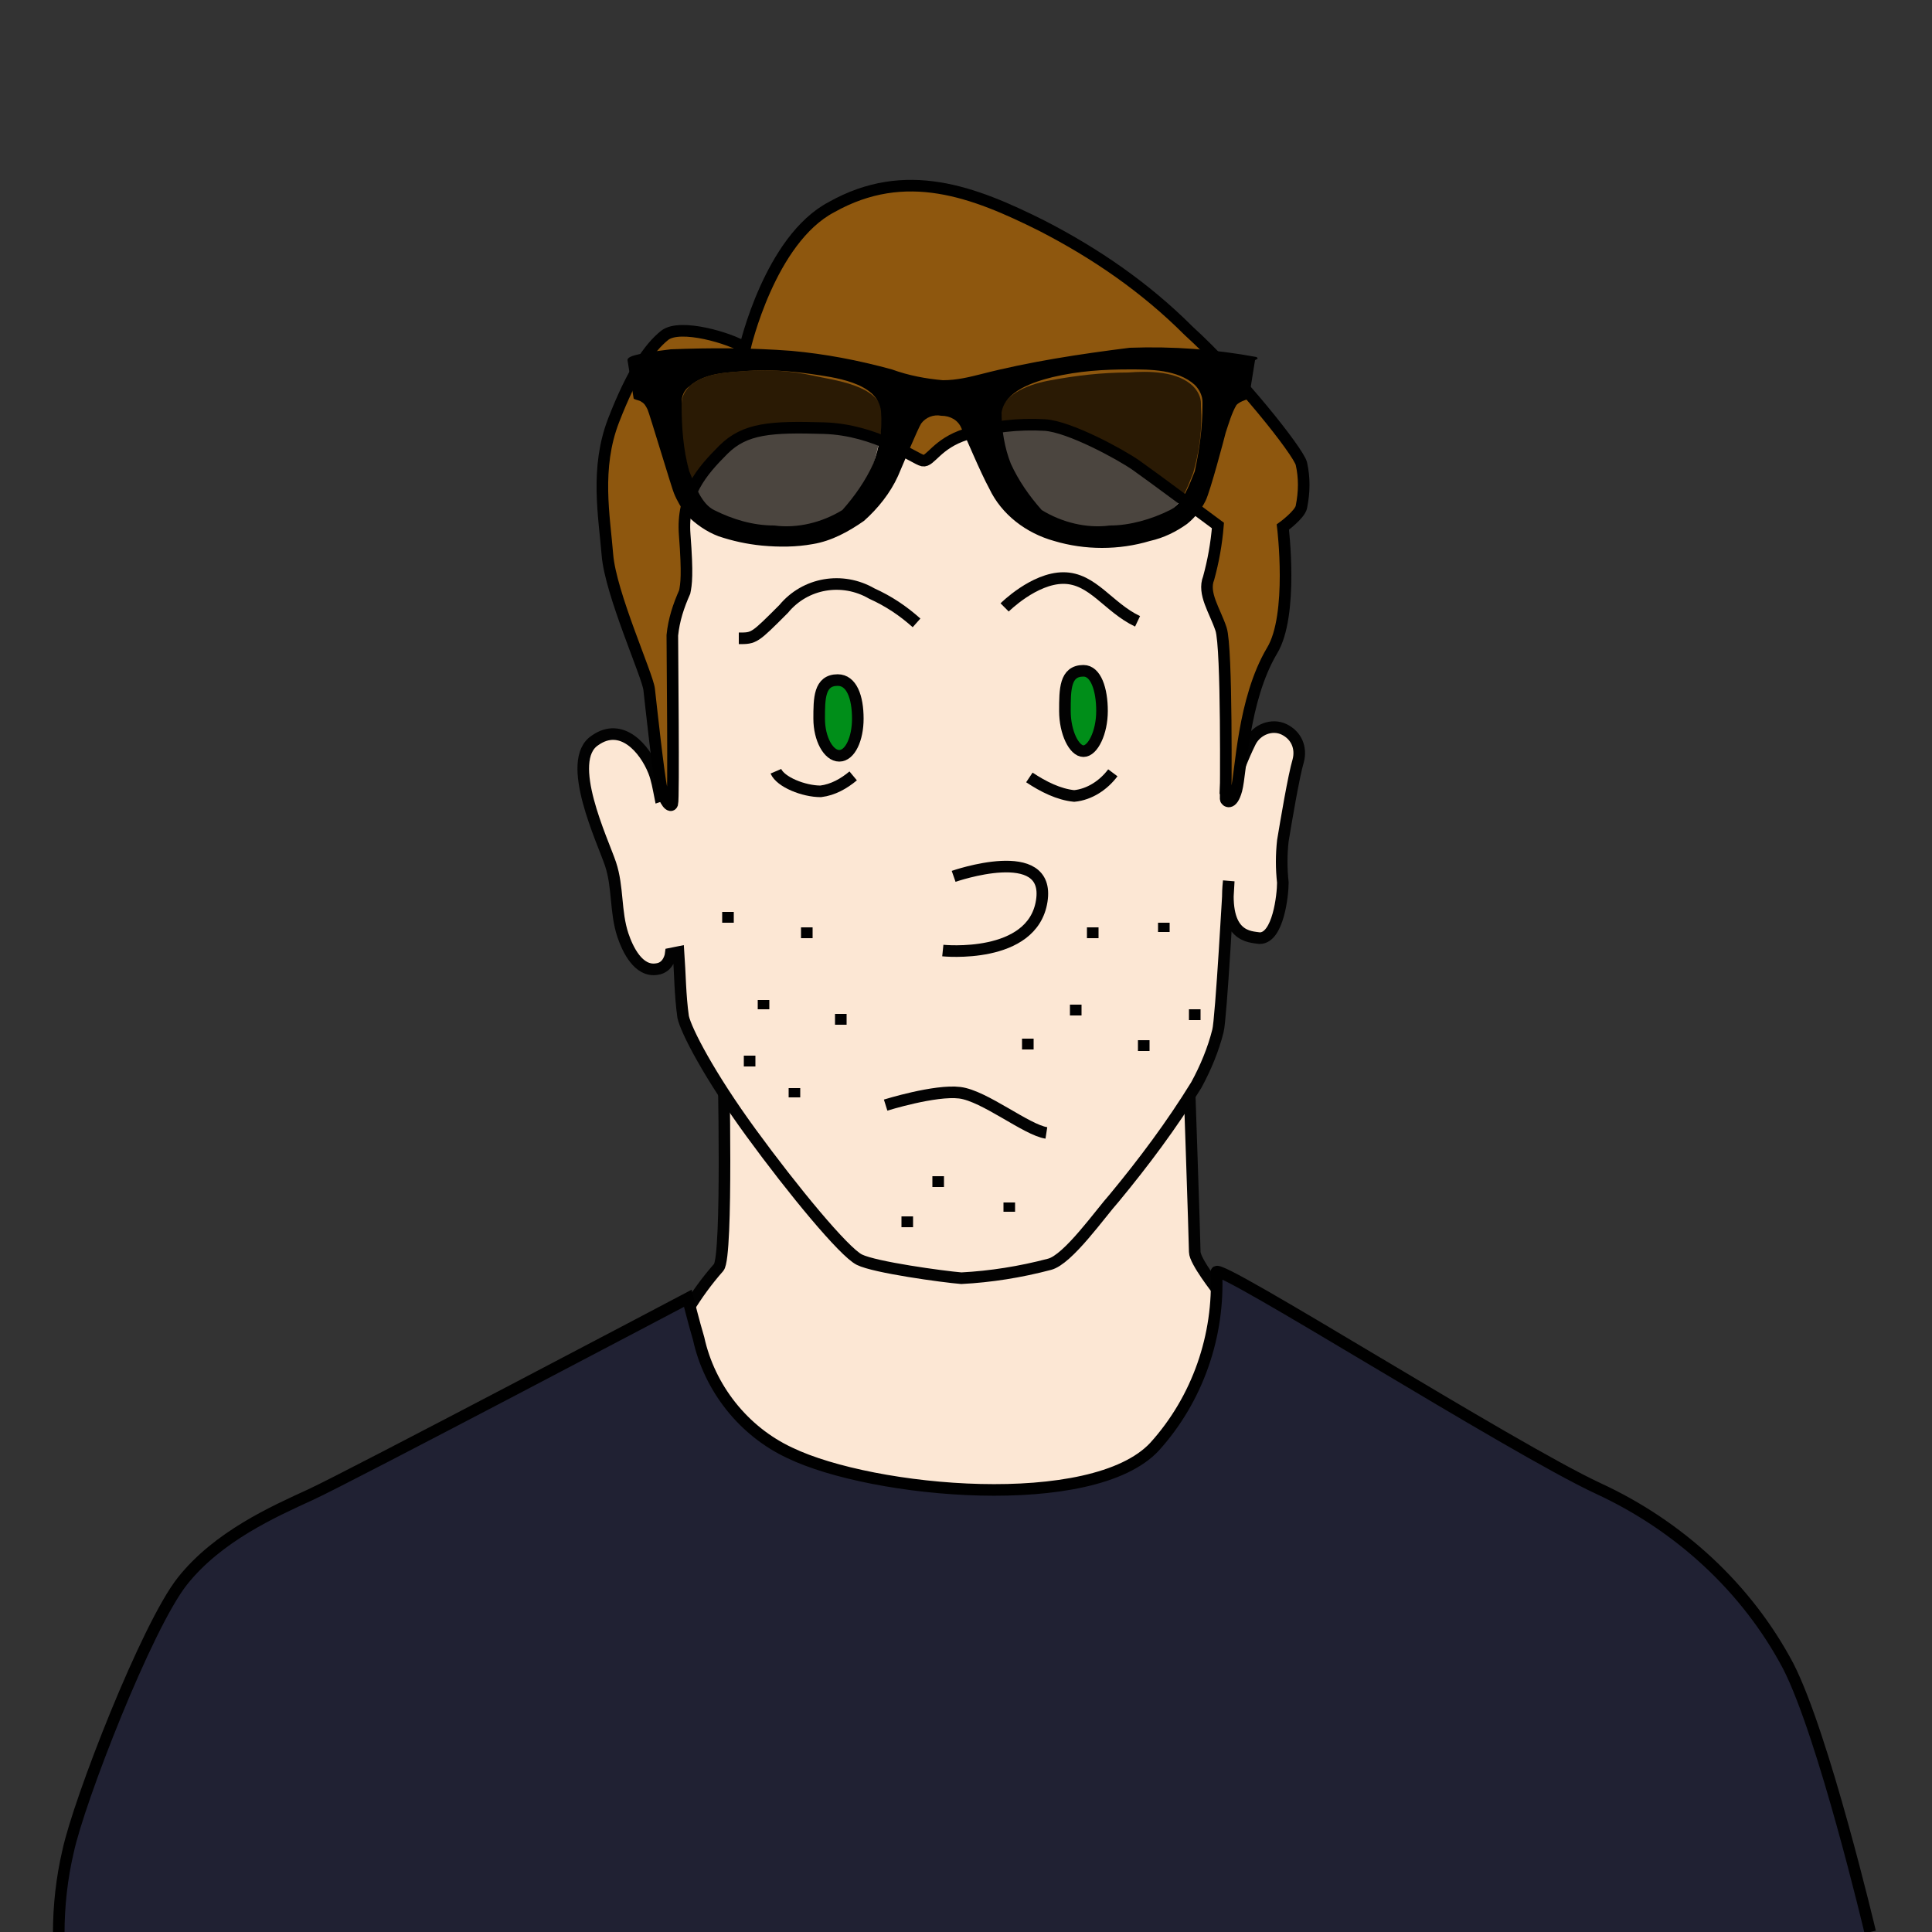
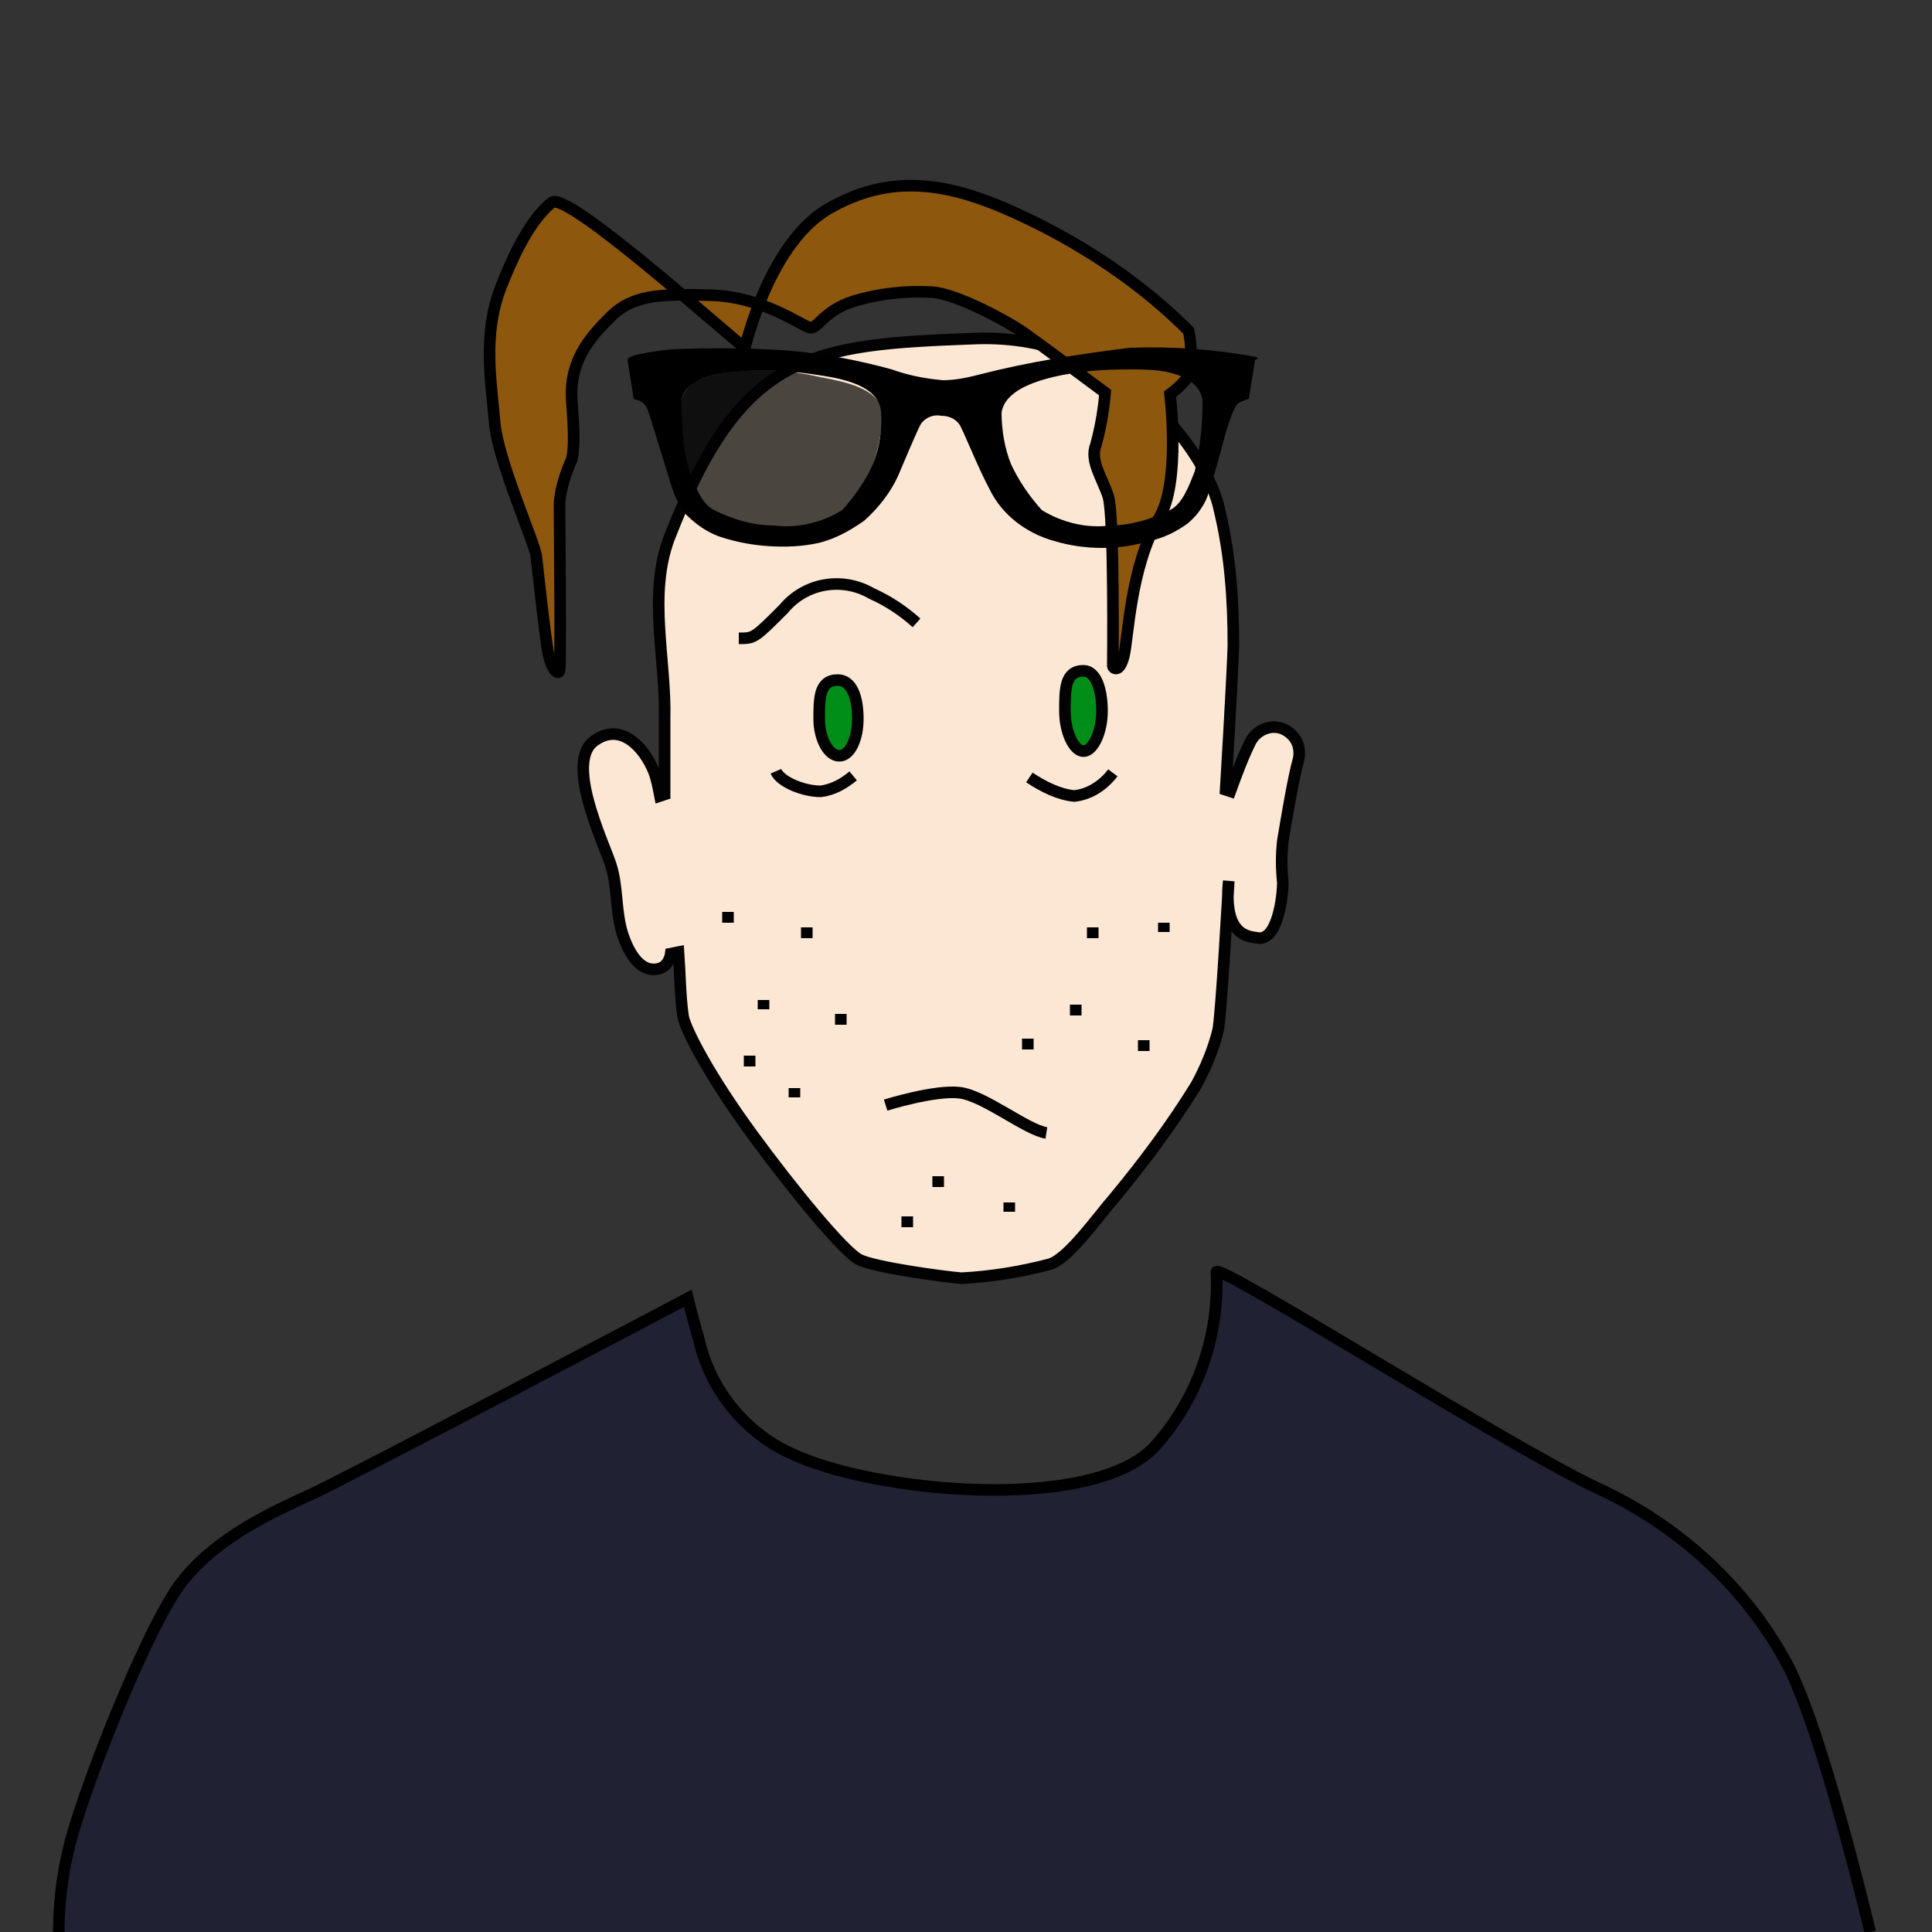
<svg xmlns="http://www.w3.org/2000/svg" version="1.1" id="Layer_1" x="0px" y="0px" viewBox="0 0 125 125" style="enable-background:new 0 0 125 125;" xml:space="preserve">
  <rect x="0" y="0" width="125" height="125" fill="#333333" stroke="none" />
  <style type="text/css">
	.st0{fill:#FCE7D4;stroke:#020202;stroke-width:0.75;stroke-miterlimit:10;}
	.st1{fill:#202133;stroke:#000000;stroke-width:0.75;stroke-miterlimit:10;}
	.st2{fill:#8E570E;stroke:#000000;stroke-width:0.75;stroke-miterlimit:10;}
	.st3{fill:none;stroke:#020202;stroke-width:0.75;stroke-miterlimit:10;}
	.st4{fill:none;stroke:#000000;stroke-width:0.75;stroke-miterlimit:10;}
	.st5{fill:#008E19;stroke:#020202;stroke-width:0.75;stroke-miterlimit:10;}
	.st6{opacity:0.7;}
</style>
  <title>Artboard 2</title>
  <g id="person_8">
    <g id="head_copy_3">
-       <path id="neck" class="st0" d="M78.8,83.5c0,0-1.5-1.9-1.5-2.5s-0.4-12.3-0.4-12.3H46.8c0,0,0.3,12.6-0.3,13.3    c-1.5,1.7-2.7,3.7-3.5,5.8c-1.6,4,3.8,8.7,6.5,9.9c5.6,2.4,13.6,2.4,19.6,0.9c4.5-1.1,8.6-3.6,11.7-7.2    C82.6,89.1,83,85.8,78.8,83.5z" />
      <path id="face-2" class="st0" d="M79.5,57c0,0-0.5,9-0.7,9.7c-0.3,1.2-0.8,2.4-1.4,3.5c-1.6,2.6-3.4,5-5.3,7.3c-0.9,1-3,4-4.2,4.3    c-1.9,0.5-3.8,0.8-5.7,0.9c-1.2-0.1-5.6-0.7-6.6-1.2s-4.3-4.5-7-8.2s-4.2-6.6-4.4-7.5c-0.2-1.4-0.2-2.8-0.3-4.2l-0.5,0.1    c0,0-0.1,0.9-0.9,1c-1.2,0.2-1.9-1.3-2.2-2.2c-0.5-1.5-0.3-3.1-0.8-4.6s-3-6.7-1-8c1.7-1.2,3.2,0.5,3.8,2c0.2,0.5,0.3,1.1,0.4,1.6    l0.3-0.1c0,0,0-2.9,0-4.9c0.1-3.8-1.1-8,0.3-11.7c4.7-12.1,9.1-12.5,19.9-12.9c9.6-0.3,15,7.6,15.7,11.1c0.7,2.9,0.9,5.8,0.9,8.8    c-0.1,2.7-0.5,9.3-0.5,9.3l0.3,0.1c0.4-1.1,0.8-2.2,1.3-3.2c0.4-0.8,1.4-1.2,2.2-0.8c0.8,0.4,1.1,1.2,0.9,2c-0.3,1-0.8,4-1,5.2    c-0.1,0.9-0.1,1.8,0,2.7c0,0.8-0.3,3.6-1.5,3.6C80.9,60.6,79.1,60.7,79.5,57z" />
    </g>
    <g id="sweater_copy_3">
      <path id="Sweater-4" class="st1" d="M121,125c0,0-3-12.7-5.3-17.2c-2.7-5.1-7.1-9.1-12.3-11.5c-5.6-2.6-24.7-14.7-24.7-14    c0.2,4.1-1.2,8.2-4,11.3c-4,4.3-18.2,3-23.6,0.4c-3-1.4-5.2-4.2-5.9-7.4c-0.3-1-0.7-2.6-0.7-2.6s-22,11.6-24.4,12.7    s-6,2.7-8.3,5.6s-6.7,14.2-7.4,17.5c-0.4,1.7-0.6,3.5-0.6,5.3" />
    </g>
    <g id="hair_copy_3">
-       <path class="st2" d="M48.2,22.5c0,0,1.6-7,5.6-9.1c4.8-2.7,9.2-1,13.6,1.2c3.5,1.8,6.7,4,9.5,6.8c3.2,2.9,7.1,7.8,7.3,8.6    c0.2,0.9,0.2,1.8,0,2.8c-0.1,0.5-1.2,1.3-1.2,1.3s0.7,5.7-0.7,8c-1.9,3.2-2,7.9-2.3,9s-0.7,0.7-0.7,0.6s0.1-9.8-0.3-11    s-1.2-2.3-0.8-3.3c0.3-1.1,0.5-2.2,0.6-3.4c0,0-4.3-3.2-5.3-3.9s-4.3-2.5-5.9-2.6c-1.7-0.1-3.5,0.1-5.1,0.6    c-1.9,0.6-2.3,1.8-2.8,1.7s-3-2-6.4-2.1s-5.1,0-6.5,1.4s-2.7,2.9-2.5,5.5s0.1,3.2,0,3.7c-0.4,0.9-0.7,1.8-0.8,2.8    c0,1,0.1,10.6,0,10.9s-0.5-0.1-0.7-1s-0.7-5.5-0.8-6.4s-2.5-6.2-2.7-8.7s-0.8-5.6,0.4-8.7s2.3-4.7,3.3-5.5S47.3,21.9,48.2,22.5z" />
+       <path class="st2" d="M48.2,22.5c0,0,1.6-7,5.6-9.1c4.8-2.7,9.2-1,13.6,1.2c3.5,1.8,6.7,4,9.5,6.8c0.2,0.9,0.2,1.8,0,2.8c-0.1,0.5-1.2,1.3-1.2,1.3s0.7,5.7-0.7,8c-1.9,3.2-2,7.9-2.3,9s-0.7,0.7-0.7,0.6s0.1-9.8-0.3-11    s-1.2-2.3-0.8-3.3c0.3-1.1,0.5-2.2,0.6-3.4c0,0-4.3-3.2-5.3-3.9s-4.3-2.5-5.9-2.6c-1.7-0.1-3.5,0.1-5.1,0.6    c-1.9,0.6-2.3,1.8-2.8,1.7s-3-2-6.4-2.1s-5.1,0-6.5,1.4s-2.7,2.9-2.5,5.5s0.1,3.2,0,3.7c-0.4,0.9-0.7,1.8-0.8,2.8    c0,1,0.1,10.6,0,10.9s-0.5-0.1-0.7-1s-0.7-5.5-0.8-6.4s-2.5-6.2-2.7-8.7s-0.8-5.6,0.4-8.7s2.3-4.7,3.3-5.5S47.3,21.9,48.2,22.5z" />
    </g>
    <g id="nose_copy_3">
-       <path class="st0" d="M61.7,56.7c0,0,6.3-2.2,5.7,1.6S61,61.5,61,61.5" />
-     </g>
+       </g>
    <g id="mouth_copy_3">
      <path class="st3" d="M57.3,71.5c0,0,3.2-1,4.8-0.8s4.3,2.4,5.6,2.6" />
    </g>
    <g id="stubble-2">
      <line class="st4" x1="49.4" y1="64.7" x2="49.4" y2="65.3" />
      <line class="st4" x1="47.1" y1="59" x2="47.1" y2="59.7" />
      <line class="st4" x1="48.5" y1="68.3" x2="48.5" y2="69" />
      <line class="st4" x1="54.4" y1="65.6" x2="54.4" y2="66.3" />
      <line class="st4" x1="51.4" y1="70.4" x2="51.4" y2="71" />
      <line class="st4" x1="52.2" y1="60" x2="52.2" y2="60.7" />
      <line class="st4" x1="70.7" y1="60" x2="70.7" y2="60.7" />
      <line class="st4" x1="75.3" y1="59.7" x2="75.3" y2="60.3" />
      <line class="st4" x1="69.6" y1="65" x2="69.6" y2="65.7" />
      <line class="st4" x1="66.5" y1="67.2" x2="66.5" y2="67.9" />
      <line class="st4" x1="65.3" y1="77.8" x2="65.3" y2="78.4" />
      <line class="st4" x1="58.7" y1="78.7" x2="58.7" y2="79.4" />
      <line class="st4" x1="60.7" y1="76.1" x2="60.7" y2="76.8" />
      <line class="st4" x1="74" y1="67.3" x2="74" y2="68" />
-       <line class="st4" x1="77.3" y1="65.3" x2="77.3" y2="66" />
    </g>
    <g id="eyes_copy_2">
      <path id="Eye" class="st5" d="M55.5,46.5c0,1.3-0.5,2.4-1.2,2.4S53,47.8,53,46.5s0-2.5,1.2-2.5C55.1,44,55.5,45.1,55.5,46.5z" />
      <path id="Eye-2" class="st5" d="M71.3,46c0,1.4-0.6,2.6-1.2,2.6s-1.2-1.2-1.2-2.6s0-2.6,1.2-2.6C70.9,43.4,71.3,44.6,71.3,46z" />
      <path id="undereye" class="st3" d="M55.2,50.2c-0.6,0.5-1.3,0.9-2.1,1c-1.1,0-2.6-0.6-2.9-1.3" />
      <path id="undereye-2" class="st3" d="M66.6,50.3c0.9,0.6,1.9,1.1,2.9,1.2c1-0.1,1.9-0.7,2.5-1.5" />
-       <path id="eyebrow" class="st3" d="M65,39.3c0,0,1.9-1.9,3.8-1.9s2.9,1.9,4.8,2.8" />
      <path id="eyebrow-2" class="st3" d="M59.3,40.3c-0.9-0.8-1.8-1.4-2.9-1.9c-1.9-1.1-4.3-0.7-5.7,1c-1.9,1.9-1.9,1.9-2.9,1.9" />
    </g>
    <g id="glasses-2">
      <path d="M81.3,23.1c-2.7-0.5-5.4-0.7-8.2-0.6c-3.2,0.4-6.5,0.9-9.6,1.7c-0.8,0.2-1.6,0.4-2.5,0.4c-1.1-0.1-2.2-0.3-3.3-0.7    c-2.2-0.6-4.3-1-6.5-1.2c-2.6-0.2-5.2-0.2-7.8-0.1c-2.5,0.3-2.8,0.5-2.8,0.7l0.4,2.5c0.2,0.1,0.4,0.1,0.5,0.2    c0.2,0.1,0.3,0.3,0.4,0.5c0.1,0.2,1.6,5.2,1.7,5.4c0.2,0.5,0.5,1,0.8,1.4c0.6,0.6,1.3,1.1,2.1,1.4c0.9,0.3,1.8,0.5,2.8,0.6    c1.1,0.1,2.2,0.1,3.3-0.1c1.2-0.2,2.3-0.8,3.3-1.5c0.9-0.8,1.7-1.8,2.2-2.9c0.3-0.7,1.3-3.1,1.5-3.4c0.3-0.4,0.8-0.6,1.3-0.5    c0.6,0,1.1,0.3,1.3,0.8c0.3,0.6,1.2,2.8,1.8,3.9c0.8,1.7,2.4,2.9,4.2,3.4c2,0.6,4.2,0.6,6.2,0c0.9-0.2,1.7-0.6,2.4-1.1    c0.5-0.4,0.9-0.9,1.2-1.5c0.3-0.6,1.2-4,1.3-4.4c0.2-0.6,0.4-1.3,0.7-1.8c0.2-0.2,0.5-0.3,0.8-0.4l0.4-2.5    C81.4,23.2,81.4,23.2,81.3,23.1z M56.5,30c-0.5,1.1-1.2,2.1-2,3c-1.3,0.8-2.9,1.2-4.4,1c-1.4,0-2.7-0.4-3.9-1    c-0.8-0.4-1.2-1.5-1.6-2.5c-0.4-1.4-0.5-2.9-0.5-4.3c0-0.1,0-0.1,0-0.2c0-0.4,0.2-0.8,0.5-1c1-0.9,2.5-0.9,3.7-1    c1.4-0.1,2.8,0,4.2,0.2c1.3,0.2,4.3,0.5,4.5,2.4C57.1,27.8,56.9,28.9,56.5,30z M77.3,30.5c-0.4,1-0.8,2.1-1.6,2.5    c-1.2,0.6-2.6,1-3.9,1c-1.5,0.2-3.1-0.2-4.4-1c-0.8-0.9-1.5-1.9-2-3c-0.4-1-0.6-2.2-0.6-3.3c0.2-1.4,2.1-2,3.3-2.3    c1.7-0.4,3.3-0.5,5-0.5c1.3,0,3.1,0,4.2,1c0.3,0.3,0.5,0.7,0.5,1.1v0.2C77.8,27.7,77.6,29.1,77.3,30.5L77.3,30.5z" />
      <g class="st6">
        <path d="M44.6,25c-0.3,0.3-0.5,0.7-0.5,1.1c0,0.1,0,0.1,0,0.2c-0.1,1.4,0.1,2.9,0.5,4.3c0.4,1,0.8,2.1,1.6,2.5     c1.2,0.7,2.5,1,3.9,1c1.5,0.2,3.1-0.2,4.4-1c0.8-0.9,1.5-1.9,2-3c0.3-1.1,0.6-2.2,0.6-3.4c-0.2-1.8-3.2-2.1-4.5-2.4     c-1.4-0.3-2.8-0.4-4.3-0.3C47.1,24.1,45.6,24.1,44.6,25z" />
      </g>
      <g class="st6">
-         <path d="M77.2,25c0.3,0.3,0.5,0.7,0.5,1.1v0.2c0.1,1.4-0.1,2.9-0.5,4.3c-0.4,1-0.8,2.1-1.6,2.5c-1.2,0.7-2.6,1-3.9,1     c-1.5,0.2-3.1-0.2-4.4-1c-0.8-0.9-1.5-1.9-2-3c-0.4-1-0.6-2.2-0.6-3.3c0.2-1.4,2.1-2,3.3-2.2c1.6-0.3,3.3-0.5,5-0.5     C74.3,24,76.2,24,77.2,25z" />
-       </g>
+         </g>
    </g>
  </g>
</svg>